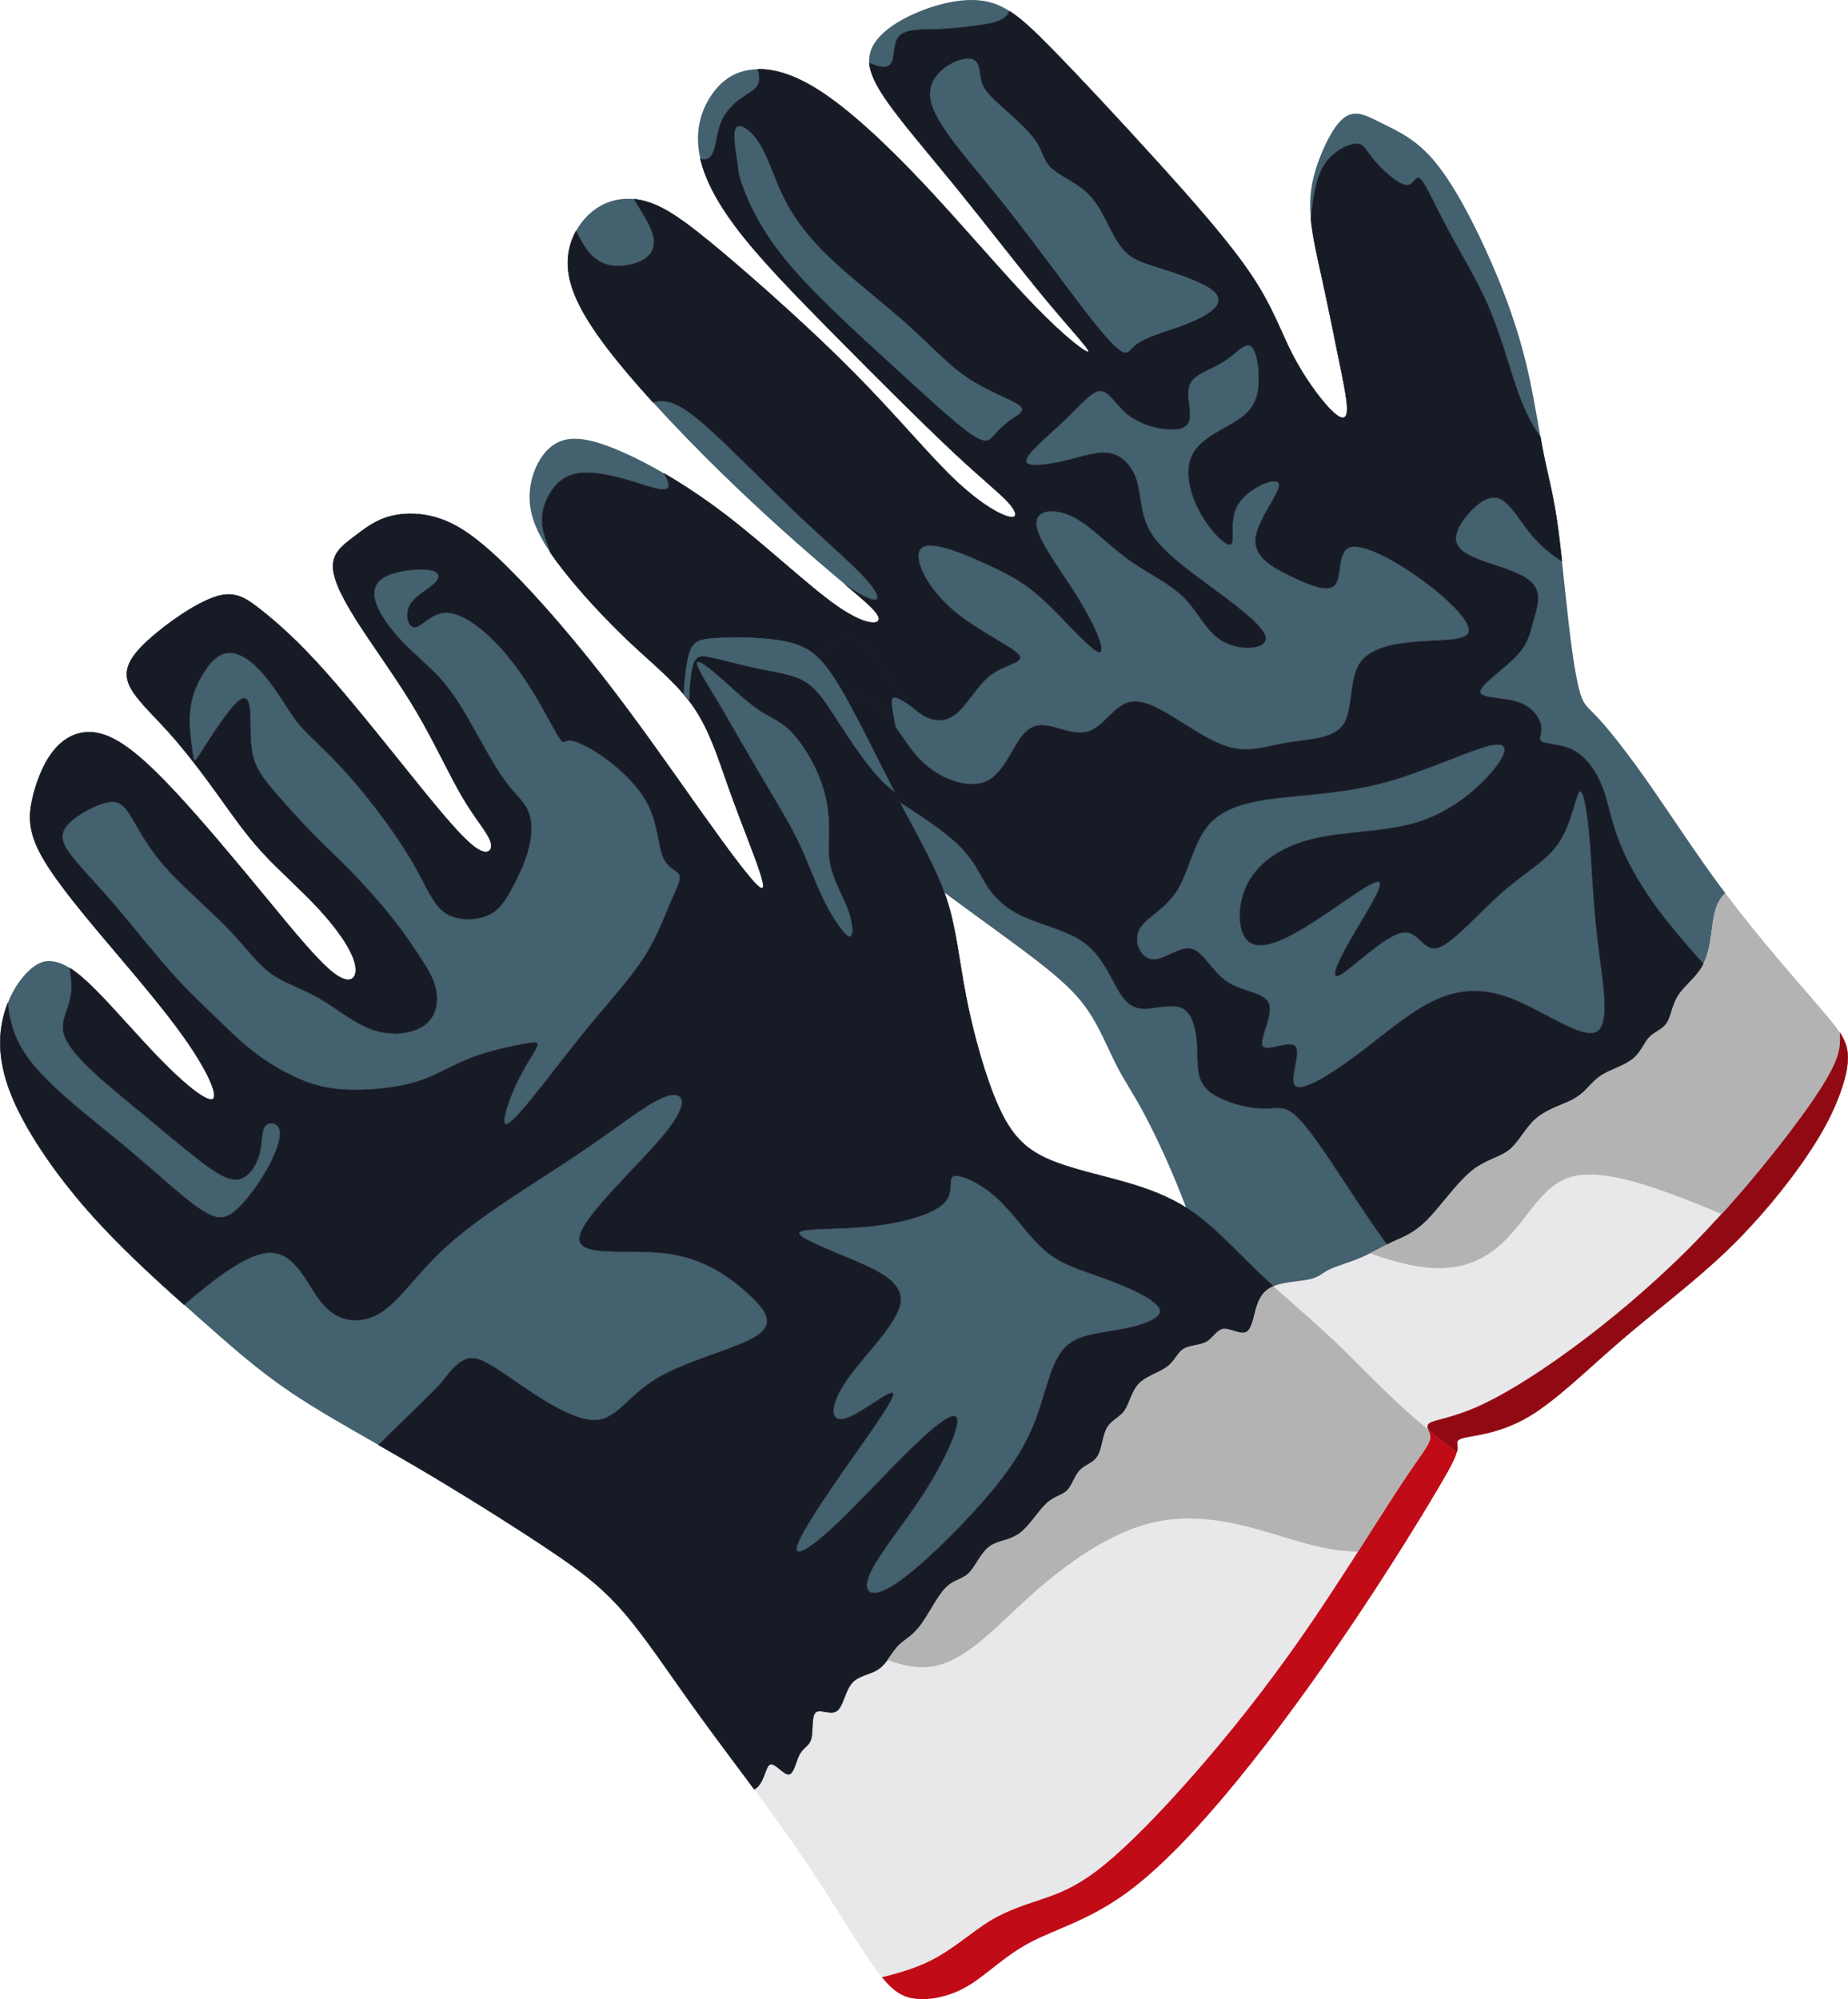
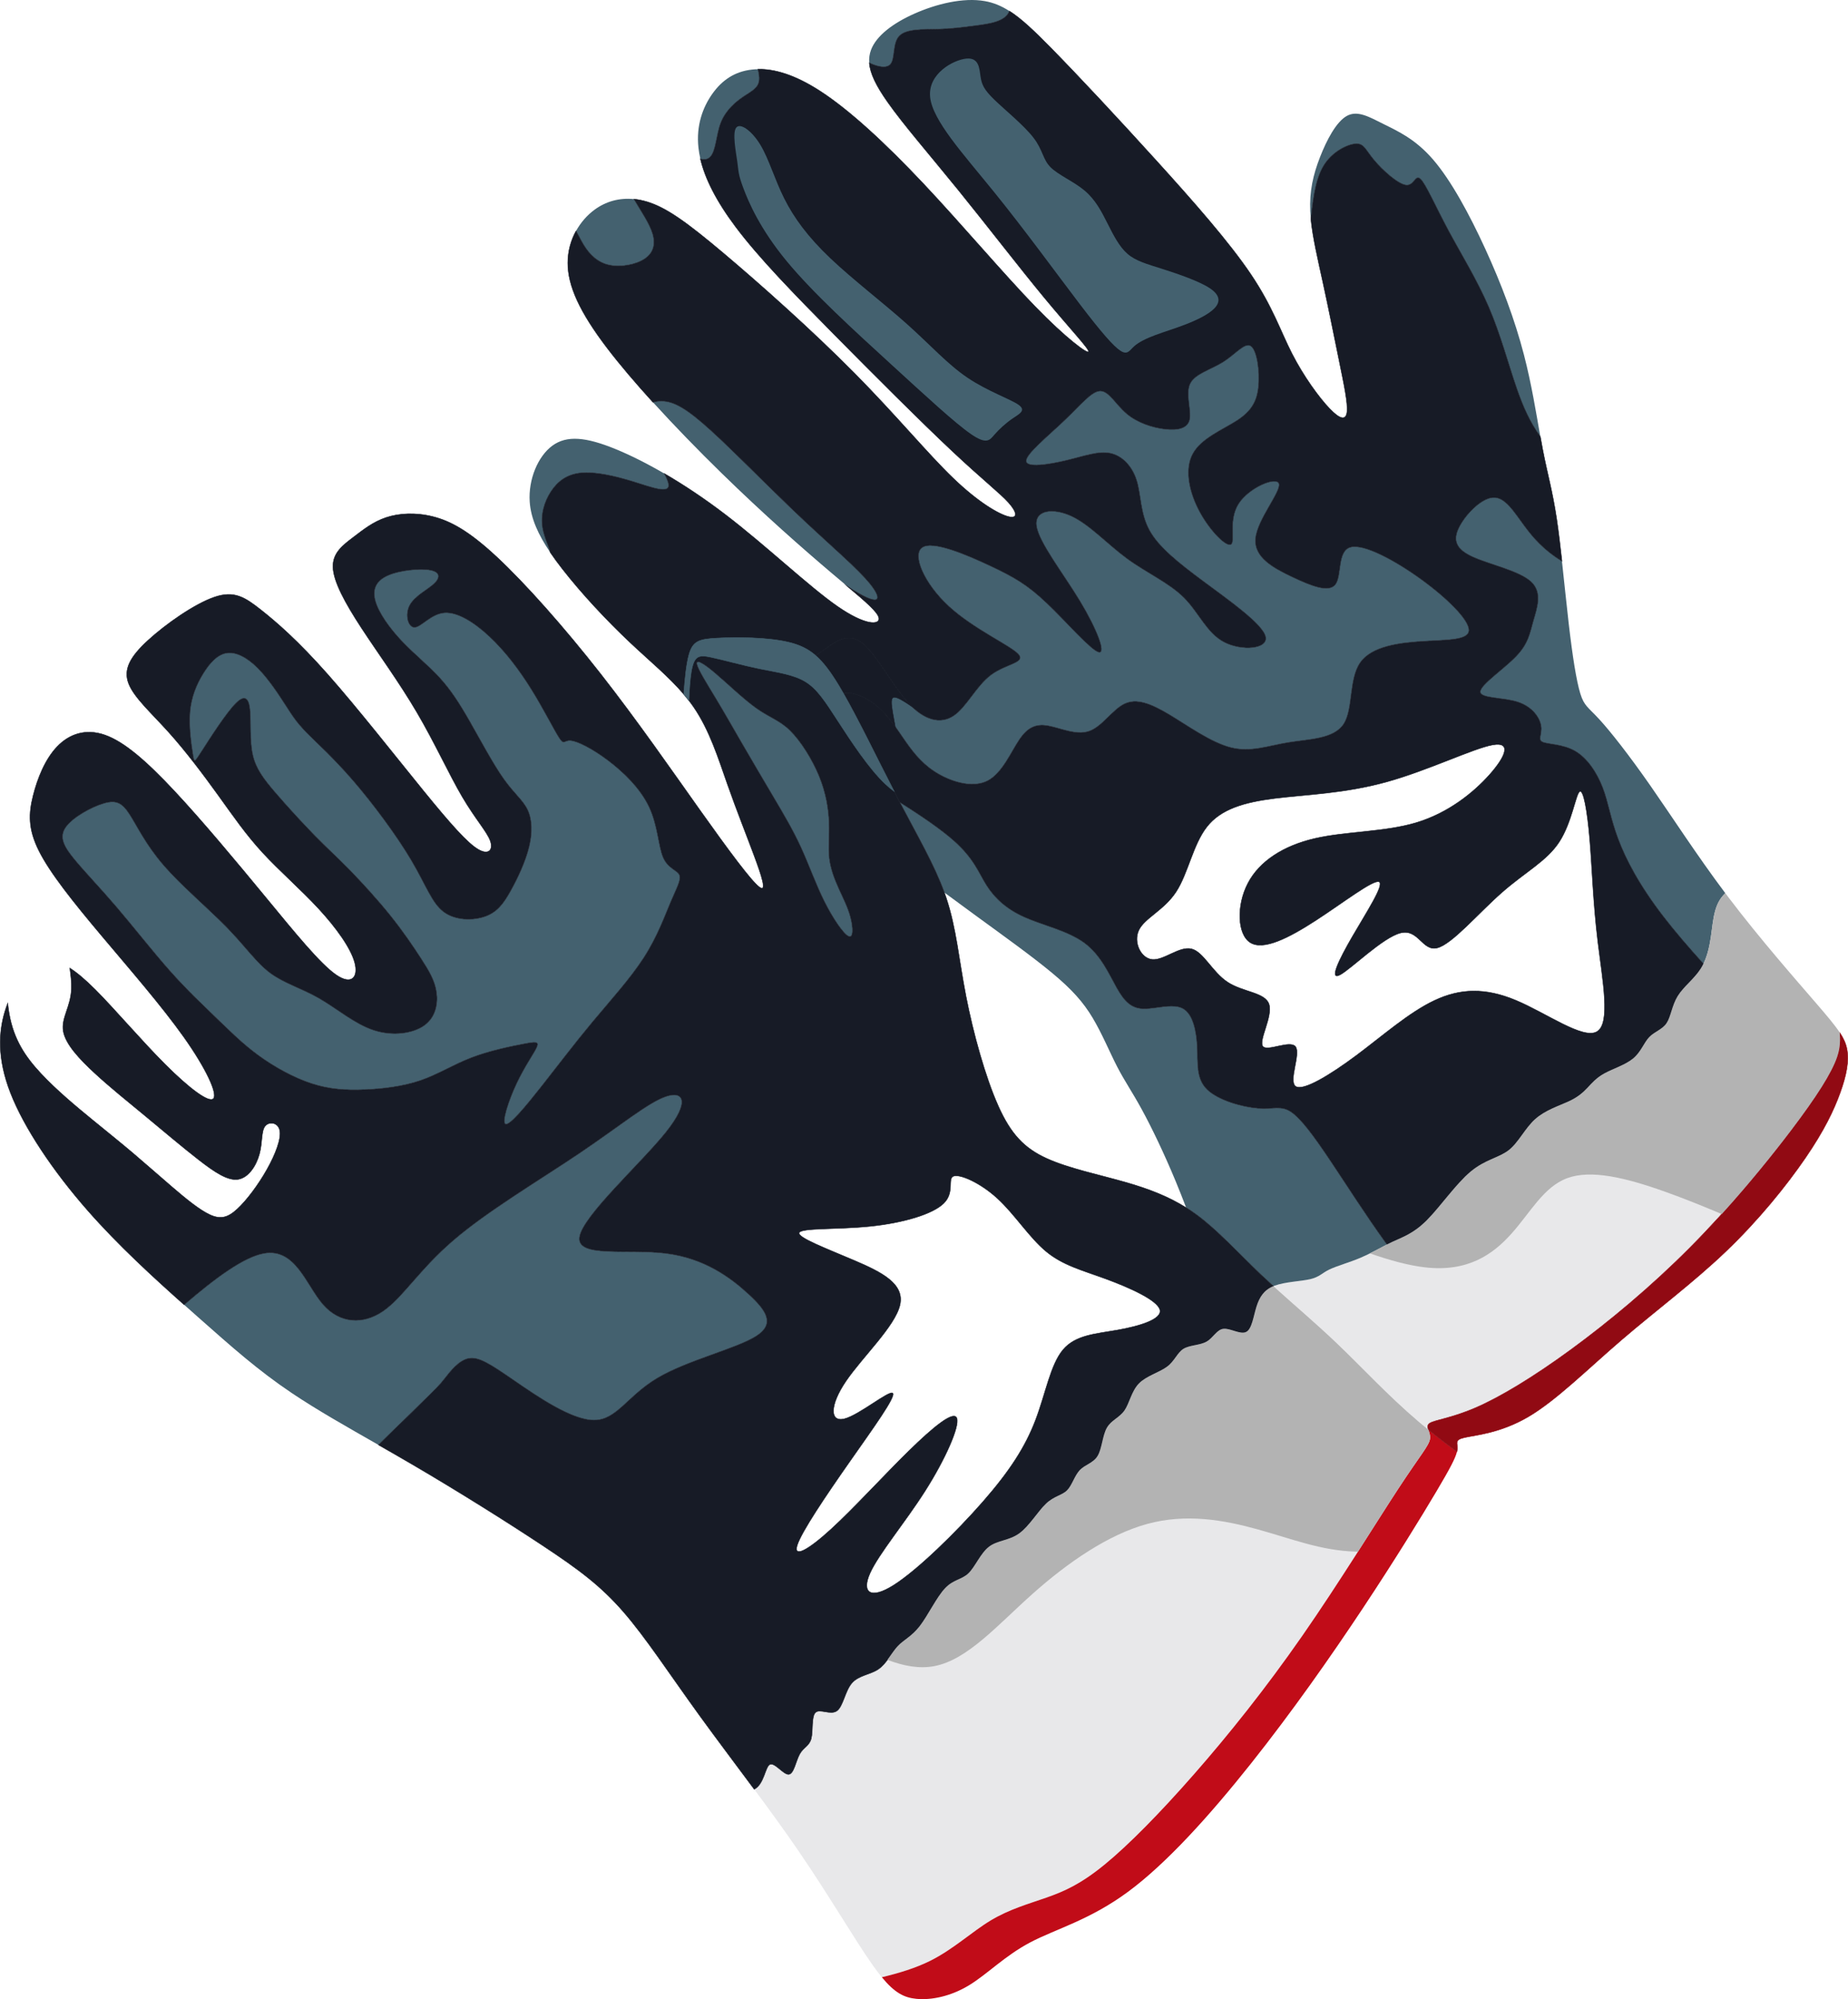
<svg xmlns="http://www.w3.org/2000/svg" xml:space="preserve" width="302.759mm" height="327.485mm" version="1.1" style="shape-rendering:geometricPrecision; text-rendering:geometricPrecision; image-rendering:optimizeQuality; fill-rule:evenodd; clip-rule:evenodd" viewBox="0 0 6457.71 6985.12">
  <defs>
    <style type="text/css">
   
    .str1 {stroke:#171B26;stroke-width:1.63;stroke-miterlimit:22.926}
    .str2 {stroke:#44616F;stroke-width:1.63;stroke-miterlimit:22.926}
    .str0 {stroke:#910A13;stroke-width:1.63;stroke-miterlimit:22.926}
    .fil4 {fill:#171B26}
    .fil0 {fill:#44616F}
    .fil3 {fill:#910A13}
    .fil5 {fill:#B3B3B3}
    .fil2 {fill:#C10C18}
    .fil1 {fill:#E8E8EA}
   
  </style>
  </defs>
  <g id="Слой_x0020_4">
    <g id="_2363856387600">
      <path class="fil0" d="M1437.38 3005.39c-51.39,-86.77 -133.95,-197.97 -203.86,-278.84 -69.92,-80.87 -127.21,-131.42 -162.59,-167.64 -35.38,-36.22 -48.86,-58.13 -73.29,-96.04 -24.43,-37.91 -59.81,-91.82 -96.88,-128.89 -37.07,-37.06 -75.82,-57.28 -108.67,-52.23 -32.85,5.06 -59.81,35.38 -82.56,72.45 -22.75,37.07 -41.28,80.87 -45.72,133.99 -4.44,53.11 5.22,115.54 10.05,146.75 4.83,31.21 4.83,31.21 32.85,-12.64 28.02,-43.85 84.07,-131.54 118,-165.28 33.92,-33.74 45.71,-13.52 49.08,27.76 3.37,41.28 -1.69,103.62 9.27,152.48 10.95,48.86 37.91,84.24 78.35,131.42 40.43,47.18 94.35,106.15 138.16,150.79 43.8,44.65 77.5,74.98 121.31,119.62 43.8,44.65 97.72,103.62 142.37,159.22 44.65,55.6 80.03,107.83 107.83,150.79 27.8,42.96 48.02,76.66 53.91,117.1 5.9,40.44 -2.53,87.61 -42.12,116.25 -39.59,28.64 -110.35,38.75 -176.91,16.85 -66.55,-21.9 -128.89,-75.82 -190.39,-111.2 -61.5,-35.38 -122.15,-52.23 -171.01,-88.45 -48.86,-36.23 -85.93,-91.82 -151.63,-159.22 -65.71,-67.4 -160.06,-146.58 -222.4,-219.03 -62.34,-72.45 -92.66,-138.15 -117.94,-176.91 -25.27,-38.75 -45.49,-50.54 -89.29,-37.91 -43.81,12.64 -111.2,49.7 -134.79,85.08 -23.59,35.38 -3.37,69.08 32.85,112.88 36.22,43.8 88.45,97.72 147.42,166.8 58.97,69.08 124.68,153.32 184.49,220.71 59.81,67.39 113.73,117.94 162.59,165.11 48.86,47.17 92.66,90.98 148.26,131.41 55.6,40.44 122.99,77.5 185.33,97.72 62.34,20.22 119.62,23.59 183.65,21.06 64.02,-2.53 134.78,-10.95 196.28,-32.01 61.5,-21.06 113.73,-54.76 176.91,-79.19 63.18,-24.43 137.31,-39.59 181.12,-48.02 43.81,-8.42 57.28,-10.11 48.02,10.95 -9.27,21.06 -41.28,64.87 -69.92,125.52 -28.64,60.65 -53.91,138.16 -38.75,143.21 15.16,5.06 70.76,-62.34 127.21,-133.94 56.44,-71.61 113.72,-147.42 176.91,-223.24 63.18,-75.82 132.26,-151.63 179.43,-224.92 47.17,-73.29 72.45,-144.05 93.51,-193.76 21.06,-49.7 37.91,-78.34 30.33,-95.19 -7.58,-16.85 -39.59,-21.9 -56.44,-60.65 -16.85,-38.75 -18.53,-111.2 -48.86,-176.06 -30.33,-64.87 -89.3,-122.15 -144.06,-163.43 -54.76,-41.28 -105.3,-66.55 -129.73,-69.08 -24.43,-2.53 -22.75,17.69 -40.43,-9.27 -17.69,-26.96 -54.76,-101.09 -97.72,-170.17 -42.96,-69.08 -91.83,-133.1 -145.74,-183.65 -53.91,-50.54 -112.88,-87.61 -159.22,-83.4 -46.33,4.21 -80.03,49.7 -102.77,50.55 -22.75,0.84 -34.54,-42.96 -17.69,-75.82 16.85,-32.85 62.34,-54.76 85.08,-75.82 22.74,-21.06 22.74,-41.28 -12.64,-48.02 -35.38,-6.74 -106.14,0 -148.26,18.53 -42.12,18.53 -55.6,48.86 -43.81,90.14 11.79,41.28 48.86,93.51 91.82,139 42.96,45.49 91.82,84.24 131.42,127.21 39.59,42.96 69.92,90.14 106.98,155 37.07,64.87 80.87,147.42 117.94,199.65 37.07,52.23 67.4,74.13 83.4,107.83 16.01,33.7 17.69,79.19 5.06,130.58 -12.64,51.39 -39.59,108.67 -64.02,152.48 -24.43,43.81 -46.33,74.13 -88.45,89.3 -42.12,15.16 -104.46,15.16 -145.74,-16.01 -41.28,-31.17 -61.5,-93.51 -112.88,-180.28z" />
-       <path class="fil0" d="M694.37 4052.5c-56.44,-43.8 -123.84,-101.09 -187.02,-153.32 -63.18,-52.23 -122.15,-99.4 -176.06,-149.11 -53.91,-49.7 -102.77,-101.93 -110.35,-147.42 -7.58,-45.49 26.11,-84.24 28.64,-147.42 0.9,-22.39 -2.12,-47.86 -5.69,-72.77 -20.18,-12.73 -37.02,-19.34 -52.44,-22.43 -33.7,-6.74 -60.65,3.37 -90.98,32.01 -25.41,24 -53.19,61.02 -73.42,113.03 1.3,12.68 2.96,24.92 5.02,36.64 16.01,90.98 56.53,150.94 111.33,209.56 54.8,58.62 123.88,115.91 179.48,161.4 55.6,45.49 97.72,79.19 141.53,116.25 43.8,37.07 89.3,77.5 136.47,117.94 47.17,40.44 96.03,80.87 133.1,97.72 37.06,16.85 62.34,10.11 95.19,-20.22 32.85,-30.33 73.29,-84.24 103.61,-138.16 30.33,-53.91 50.55,-107.83 44.65,-136.47 -5.9,-28.64 -37.91,-32.01 -51.39,-14.32 -13.48,17.69 -8.42,56.44 -19.37,96.88 -10.95,40.44 -37.91,82.56 -74.13,88.45 -36.22,5.9 -81.72,-24.43 -138.16,-68.24z" />
      <path class="fil0" d="M3562.79 2583.33c29.48,-42.96 58.13,-54.76 100.25,-47.17 42.12,7.58 97.72,34.54 143.21,18.53 45.49,-16.01 80.87,-74.97 122.99,-95.19 42.12,-20.22 90.98,-1.68 155.85,37.07 64.86,38.75 145.74,97.72 215.66,115.41 69.92,17.69 128.89,-5.9 201.34,-17.69 72.45,-11.79 158.37,-11.79 192.91,-64.02 34.54,-52.23 17.69,-156.69 58.13,-214.81 40.44,-58.13 138.16,-69.92 223.24,-74.97 85.08,-5.06 157.53,-3.37 156.69,-39.59 -0.84,-36.22 -74.98,-110.36 -166.8,-176.91 -91.82,-66.55 -201.34,-125.52 -247.67,-112.04 -46.33,13.48 -29.48,99.41 -52.23,129.73 -22.75,30.33 -85.08,5.06 -150.79,-26.12 -65.71,-31.17 -134.78,-68.24 -128.05,-134.79 6.74,-66.55 89.3,-162.59 81.71,-190.39 -7.58,-27.8 -105.3,12.63 -141.52,69.92 -36.22,57.28 -10.95,131.42 -26.12,141.53 -15.16,10.11 -70.76,-43.8 -107.83,-111.2 -37.07,-67.39 -55.6,-148.26 -26.11,-203.87 29.48,-55.6 106.98,-85.93 155.85,-117.94 48.86,-32.01 69.08,-65.71 74.13,-118.78 5.05,-53.07 -5.06,-125.52 -26.11,-140.68 -21.06,-15.17 -53.07,26.96 -96.88,54.76 -43.81,27.8 -99.41,41.28 -116.25,76.66 -16.85,35.38 5.06,92.67 -1.69,124.68 -6.74,32.01 -42.12,38.75 -85.92,33.69 -43.81,-5.05 -96.04,-21.9 -133.94,-53.91 -37.91,-32.01 -61.5,-79.19 -91.83,-79.19 -30.33,0 -67.39,47.17 -124.68,101.93 -57.28,54.76 -134.79,117.1 -134.79,142.37 0,25.27 77.5,13.48 140.68,-1.69 63.18,-15.16 112.04,-33.7 153.74,-24.85 41.7,8.85 76.24,45.07 91.82,95.19 15.58,50.12 12.22,114.15 44.23,173.12 32.01,58.97 99.4,112.88 190.39,180.28 90.98,67.39 205.55,148.27 215.66,192.07 10.11,43.81 -84.24,50.54 -144.9,18.53 -60.65,-32.01 -87.61,-102.77 -139.84,-155 -52.23,-52.23 -129.73,-85.92 -198.81,-136.47 -69.08,-50.54 -129.73,-117.94 -193.74,-148 -64.01,-30.06 -131.37,-22.78 -122.94,34.51 8.43,57.28 92.63,164.57 151.58,262.02 58.95,97.45 92.65,185.06 65.69,178.32 -26.96,-6.74 -114.57,-107.83 -181.96,-171.85 -67.4,-64.02 -114.57,-90.98 -197.12,-129.73 -82.56,-38.75 -200.5,-89.29 -237.56,-64.02 -37.07,25.27 6.74,126.36 92.66,205.55 85.93,79.19 213.97,136.47 242.61,166.8 28.64,30.33 -42.12,33.7 -94.35,72.45 -52.23,38.75 -85.93,112.88 -131.42,143.21 -45.49,30.33 -102.78,16.85 -160.23,-47.09 -57.45,-63.94 -115.08,-178.32 -167.04,-212.42 -51.97,-34.09 -98.28,12.11 -138.12,38.55 -5.73,3.8 -11.32,7.19 -16.8,10.24 27.1,23.45 52.4,56.99 82.04,106.25 4.81,8 9.74,16.42 14.77,25.2 0.41,-0.07 0.82,-0.14 1.23,-0.2 32.85,-5.06 81.72,14.89 120.47,48.44 38.75,33.56 67.39,80.73 97.72,123.7 30.33,42.96 62.34,81.71 113.73,111.2 51.39,29.48 122.15,49.7 172.69,22.75 50.54,-26.96 80.87,-101.09 110.35,-144.05z" />
      <path class="fil0" d="M2252.83 904.4c30.33,-20.22 38.75,-50.54 28.02,-87.09 -10.68,-36.37 -40.31,-78.89 -65.51,-121.64 -50.66,-5.11 -98.15,7.72 -138.58,37.72 -25.07,18.6 -47.43,43.8 -63.89,73.74 8.22,14.33 16.46,31.83 25.98,47.57 21.9,36.22 50.54,63.18 90.98,71.6 40.43,8.43 92.67,-1.68 122.99,-21.9z" />
      <path class="fil0" d="M2440.69 516.05c1.37,12.6 3.59,25.56 6.68,38.89 12.9,4.32 25.1,2.27 33.75,-6.04 21.06,-20.22 21.06,-77.5 37.91,-120.47 16.85,-42.96 50.54,-71.6 79.19,-90.98 28.64,-19.37 52.23,-29.48 54.76,-58.13 0.92,-10.38 -0.93,-23.19 -4.55,-37.56 -7.12,0.13 -14.03,0.59 -20.73,1.34 -60.65,6.74 -104.46,37.07 -138.16,84.24 -33.7,47.18 -57.28,111.2 -48.86,188.7z" />
      <path class="fil0" d="M3142.71 125.59c24.43,-25.27 83.67,-22.54 132.67,-23.7 49,-1.16 87.75,-6.21 134.81,-12.43 47.06,-6.22 102.42,-13.6 116.74,-49.83 0.14,-0.35 0.27,-0.7 0.4,-1.06 -28.17,-18.01 -55.53,-29.33 -85.86,-34.72 -75.82,-13.48 -170.17,10.11 -245.99,43.81 -75.82,33.7 -133.1,77.5 -151.63,126.36 -5.52,14.56 -7.6,29.56 -6.33,45.55 31.42,15.12 61.29,20.11 74.43,4.47 16.71,-19.9 6.33,-73.18 30.76,-98.45z" />
      <path class="fil0" d="M4739.22 502.43c27.38,-0.7 32.43,21.2 61.91,56.58 29.48,35.38 83.4,84.24 112.04,87.61 28.64,3.37 32.01,-38.75 50.54,-21.06 18.53,17.69 52.23,95.19 96.88,178.59 44.65,83.4 100.25,172.7 141.53,268.73 41.28,96.03 68.23,198.81 97.3,282.91 22.5,65.1 46.26,119.02 83.2,170.14 -14.46,-81.91 -30.65,-183.91 -57.5,-287.1 -32.01,-122.99 -79.19,-247.67 -134.79,-368.98 -55.6,-121.31 -119.62,-239.25 -181.96,-311.7 -62.34,-72.45 -122.99,-99.4 -173.54,-124.68 -50.54,-25.27 -90.98,-48.86 -128.05,-28.64 -37.07,20.22 -70.76,84.24 -94.35,144.9 -23.59,60.65 -37.07,117.94 -33.7,188.7 0.43,9.06 1.14,18.35 2.09,27.84 0.1,-1 0.2,-2 0.3,-2.99 8.85,-87.75 20.08,-150.65 50.54,-193.75 30.47,-43.1 80.17,-66.41 107.55,-67.11z" />
      <path class="fil0" d="M2321.45 1654.65c-62.84,-36.55 -120.83,-65.21 -170.55,-85.58 -102.78,-42.12 -170.17,-48.86 -220.71,-11.8 -50.54,37.07 -84.24,117.94 -79.19,195.44 3.85,59.03 30.17,116.1 71.54,177.17 -1.12,-13.16 -19.86,-49.07 -26.09,-84.22 -8.29,-46.75 5.56,-92.17 28.5,-127.52 22.93,-35.35 54.94,-60.62 104.64,-65.67 49.7,-5.05 117.1,10.11 182.8,30.33 65.71,20.22 129.73,45.49 123.84,8.43 -1.43,-8.99 -6.97,-21.65 -14.78,-36.57z" />
      <path class="fil0" d="M2281.75 1405.58c75.1,82.62 158.74,168.52 239.81,247.72 146.58,143.21 284.73,264.52 384.14,348.76 19.73,16.72 37.94,31.99 54.49,45.91 118.57,78.55 124.65,48.12 82.4,-5.33 -43.38,-54.9 -137.74,-134.08 -245.56,-236.02 -107.83,-101.93 -229.14,-226.61 -312.54,-302.43 -83.4,-75.82 -128.89,-102.78 -173.54,-102.78 -10,0 -19.95,1.35 -29.2,4.16z" />
-       <path class="fil0" d="M4598.12 3215.98c-96.04,62.34 -183.65,106.14 -229.14,77.5 -45.49,-28.64 -48.86,-129.73 -8.43,-207.24 40.43,-77.5 124.68,-131.42 234.19,-156.69 109.51,-25.27 244.3,-21.9 355.5,-55.6 111.2,-33.7 198.81,-104.46 254.41,-166.8 55.6,-62.34 79.19,-116.25 11.79,-104.46 -67.39,11.8 -225.76,89.3 -372.34,129.73 -146.58,40.44 -281.37,43.81 -389.2,57.28 -107.83,13.48 -188.7,37.07 -237.56,99.4 -48.86,62.34 -65.71,163.43 -107.83,227.45 -42.12,64.02 -109.51,90.98 -129.73,133.1 -20.22,42.12 6.74,99.4 47.17,102.77 40.43,3.37 94.35,-47.17 136.47,-37.07 42.12,10.11 72.45,80.87 126.36,116.25 53.91,35.38 131.41,35.38 144.89,77.5 13.48,42.12 -37.07,126.36 -21.9,146.58 15.16,20.22 96.03,-23.59 114.57,1.69 18.53,25.27 -25.27,119.62 0,138.15 25.27,18.54 119.62,-38.75 212.29,-107.83 92.67,-69.08 183.65,-149.95 272.94,-192.07 89.3,-42.12 176.91,-45.49 284.32,-0.59 107.41,44.9 234.63,138.07 283.5,109.43 48.86,-28.64 19.36,-179.1 2.93,-314.98 -16.43,-135.88 -19.8,-257.19 -28.23,-356.6 -8.43,-99.4 -21.9,-176.91 -35.38,-166.8 -13.48,10.11 -26.96,107.83 -70.77,175.22 -43.8,67.39 -117.94,104.46 -200.49,176.91 -82.56,72.45 -173.54,180.28 -225.77,193.76 -52.23,13.48 -65.71,-67.39 -128.05,-52.23 -62.34,15.16 -173.54,126.36 -212.29,146.58 -38.75,20.22 -5.06,-50.54 43.81,-134.79 48.86,-84.24 112.88,-181.96 92.66,-190.38 -20.22,-8.43 -124.68,72.45 -220.71,134.79z" />
-       <path class="fil0" d="M3655.45 4372.62c-58.97,-48.86 -109.51,-129.73 -170.17,-185.33 -60.65,-55.6 -131.42,-85.93 -153.32,-77.5 -21.91,8.43 5.06,55.6 -33.7,94.35 -38.75,38.75 -143.21,69.08 -257.78,80.87 -114.57,11.8 -239.25,5.06 -247.67,21.91 -8.42,16.85 99.41,57.28 193.76,97.72 94.35,40.44 175.22,80.87 158.37,155 -16.85,74.13 -131.42,181.96 -188.7,266.2 -57.28,84.24 -57.28,144.9 -5.05,131.42 52.23,-13.48 156.69,-101.09 168.48,-89.3 11.79,11.79 -69.08,122.99 -151.63,240.93 -82.56,117.94 -166.8,242.61 -181.96,289.79 -15.17,47.18 38.75,16.85 117.94,-55.6 79.19,-72.45 183.64,-187.02 271.26,-272.94 87.61,-85.93 158.37,-143.21 168.48,-114.57 10.11,28.64 -40.44,143.21 -111.2,254.41 -70.76,111.2 -161.74,219.03 -192.07,286.42 -30.33,67.39 0,94.35 82.56,42.12 82.56,-52.23 217.34,-183.65 311.69,-291.47 94.35,-107.83 148.27,-192.07 183.65,-284.73 35.38,-92.66 52.23,-193.75 96.03,-245.99 43.8,-52.23 114.57,-55.6 190.38,-69.08 75.82,-13.48 156.69,-37.07 148.27,-70.76 -8.43,-33.7 -106.14,-77.5 -188.7,-107.83 -82.56,-30.33 -149.95,-47.18 -208.92,-96.04z" />
+       <path class="fil0" d="M3655.45 4372.62z" />
      <path class="fil0" d="M2930.98 3103.95c-15.17,-33.7 -28.64,-69.08 -32.85,-106.14 -4.21,-37.07 0.84,-75.82 -0.84,-122.99 -1.69,-47.17 -10.11,-102.77 -34.54,-162.58 -24.43,-59.81 -64.87,-123.84 -101.93,-160.06 -37.07,-36.22 -70.76,-44.65 -117.1,-77.5 -46.33,-32.85 -105.3,-90.14 -146.86,-125.1 -41.56,-34.96 -65.72,-47.6 -61.5,-28.22 4.21,19.38 36.79,70.77 67.4,121.73 30.61,50.96 59.25,101.51 92.95,159.64 33.7,58.13 72.45,123.83 107.83,183.64 35.38,59.81 67.39,113.73 95.19,174.38 27.8,60.65 51.39,128.05 81.72,188.7 30.33,60.65 67.39,114.57 85.08,122.15 17.69,7.58 16.01,-31.17 6.74,-66.55 -9.27,-35.38 -26.12,-67.39 -41.28,-101.09z" />
      <path class="fil0" d="M1337.98 4581.5c-69.08,47.18 -149.95,43.81 -208.92,-23.59 -58.97,-67.4 -96.03,-198.81 -207.23,-178.59 -69.75,12.68 -168.68,85.03 -278.47,179.62 17.15,15.26 33.91,30.1 50.17,44.5 117.94,104.46 208.92,185.33 326.86,264.52 87.67,58.86 190.23,116.79 302.15,180.71 53.93,-52.62 100.45,-98.03 133.39,-130.2 72.45,-70.76 79.19,-77.5 97.72,-101.09 18.53,-23.59 48.86,-64.02 84.24,-70.76 35.38,-6.74 75.82,20.22 156.69,75.82 80.87,55.6 202.18,139.84 281.37,139.84 79.19,0 116.25,-84.24 220.71,-146.58 104.46,-62.34 276.31,-102.77 345.39,-146.58 69.08,-43.81 35.38,-90.98 -26.96,-148.27 -62.34,-57.28 -153.32,-124.68 -288.1,-141.53 -134.79,-16.85 -313.38,16.85 -301.59,-57.28 11.79,-74.13 213.97,-256.1 301.59,-365.61 87.61,-109.51 60.65,-146.58 -1.69,-124.68 -62.34,21.9 -160.06,102.77 -299.9,197.13 -139.84,94.35 -321.8,202.18 -441.42,304.95 -119.62,102.78 -176.91,200.49 -245.99,247.67z" />
      <path class="fil1" d="M3655.44 5253.78c-28.64,26.96 -58.97,79.19 -94.35,104.46 -35.38,25.27 -75.82,23.59 -105.3,46.33 -29.49,22.75 -48.02,69.92 -71.61,92.67 -23.59,22.74 -52.23,21.06 -81.72,52.23 -29.48,31.17 -59.81,95.19 -88.45,132.26 -28.64,37.07 -55.6,47.17 -77.5,70.76 -21.9,23.59 -38.75,60.65 -67.39,80.03 -28.64,19.38 -69.08,21.06 -92.67,48.86 -23.59,27.8 -30.33,81.72 -52.23,96.88 -21.91,15.16 -58.97,-8.43 -74.13,5.05 -15.17,13.48 -8.43,64.02 -15.16,90.98 -6.74,26.96 -26.96,30.33 -40.44,54.76 -13.48,24.43 -20.22,69.92 -38.75,70.76 -18.53,0.84 -48.86,-42.96 -65.52,-34.5 -16.59,8.42 -19.63,68.65 -54.58,86.63 53.4,72.08 106.62,145.18 155.49,216.6 109.51,160.06 197.12,311.7 259.46,399.31 11.04,15.51 21.28,29.01 30.96,40.76 60.41,-14.52 118.34,-32.02 169.53,-57.61 80.87,-40.43 144.89,-101.09 210.6,-140.68 65.71,-39.59 133.1,-58.13 195.44,-80.03 62.34,-21.9 119.62,-47.17 203.02,-115.41 83.4,-68.24 192.91,-179.43 312.54,-315.91 119.62,-136.47 249.36,-298.21 378.25,-483.55 128.89,-185.33 256.94,-394.25 335.42,-513.95 78.49,-119.7 107.42,-150.17 110.79,-174.46 1.65,-11.88 -2.82,-22.29 -5.76,-31.19 -11.96,-9.72 -23.72,-19.49 -35.25,-29.31 -107.83,-91.82 -195.44,-187.86 -285.58,-273.78 -74.57,-71.09 -150.88,-135.26 -220.81,-198.71 -33.01,13.87 -48.65,38.46 -59,71.49 -10.83,34.56 -15.88,78.36 -36.1,88.47 -20.22,10.11 -55.6,-13.48 -79.19,-10.95 -23.59,2.53 -35.38,31.17 -58.97,44.64 -23.59,13.48 -58.97,11.8 -80.87,25.28 -21.9,13.48 -30.33,42.12 -57.28,62.34 -26.96,20.22 -72.45,32.01 -98.56,58.97 -26.12,26.96 -32.85,69.08 -50.54,94.35 -17.69,25.28 -46.33,33.7 -61.5,60.65 -15.17,26.96 -16.85,72.45 -32.01,97.72 -15.17,25.27 -43.81,30.33 -62.34,49.7 -18.53,19.38 -26.96,53.07 -44.64,70.76 -17.69,17.69 -44.65,19.38 -73.29,46.33z" />
      <path class="fil1" d="M4449.75 4494.02c69.92,63.45 146.23,127.62 220.81,198.71 90.14,85.93 177.75,181.96 285.58,273.78 11.53,9.82 23.28,19.58 35.25,29.31 -3.07,-9.29 -4.47,-16.94 4.49,-22.92 17.55,-11.72 74.83,-17.06 160.76,-54.26 85.92,-37.21 200.5,-106.28 331.91,-202.32 131.42,-96.04 279.68,-219.03 417,-357.18 137.31,-138.16 263.67,-291.47 353.25,-409.7 89.58,-118.22 142.37,-201.34 161.07,-257.24 12.14,-36.3 9.91,-61.12 9.08,-84.14 -16.99,-25.82 -43.55,-57.34 -84.5,-104.82 -74.13,-85.93 -195.44,-224.08 -301.58,-363.92 -4.68,-6.16 -9.33,-12.33 -13.95,-18.5 -21.21,20.37 -30.12,42.46 -35.76,63.15 -7.58,27.8 -9.27,53.07 -14.32,87.61 -5.06,34.54 -13.48,78.34 -36.22,113.72 -22.75,35.38 -59.81,62.34 -80.03,95.19 -20.22,32.85 -23.59,71.6 -38.75,94.35 -15.17,22.75 -42.12,29.49 -60.66,48.86 -18.53,19.38 -28.64,51.39 -55.6,74.13 -26.96,22.75 -70.77,36.22 -100.25,52.23 -29.48,16.01 -44.65,34.54 -60.65,51.39 -16.01,16.85 -32.85,32.01 -65.71,47.17 -32.85,15.16 -81.71,30.33 -117.1,62.34 -35.38,32.01 -57.28,80.87 -91.82,107.83 -34.54,26.96 -81.72,32.01 -133.1,74.97 -51.39,42.96 -106.99,123.84 -153.32,170.17 -46.33,46.33 -83.4,58.13 -119.62,74.97 -36.22,16.85 -71.61,38.75 -111.2,55.6 -39.59,16.85 -83.4,28.64 -109.51,41.28 -26.12,12.64 -34.54,26.11 -66.67,33.68 -32.14,7.57 -87.98,9.22 -124.2,22.7 -1.59,0.59 -3.14,1.21 -4.66,1.84z" />
      <path class="fil2" d="M4886.35 5201.48c-78.49,119.7 -206.53,328.62 -335.42,513.95 -128.89,185.33 -258.62,347.07 -378.25,483.55 -119.62,136.47 -229.14,247.67 -312.54,315.91 -83.4,68.24 -140.68,93.51 -203.02,115.41 -62.34,21.9 -129.73,40.44 -195.44,80.03 -65.71,39.59 -129.73,100.25 -210.6,140.68 -51.19,25.59 -109.12,43.09 -169.53,57.61 44.98,54.62 77.7,71.33 120.68,75.49 52.23,5.06 119.62,-8.43 183.65,-47.18 64.02,-38.75 124.68,-102.77 213.97,-149.95 89.3,-47.17 207.24,-77.5 342.02,-176.91 134.78,-99.4 286.42,-267.89 429.63,-448.17 143.21,-180.28 277.99,-372.34 390.88,-542.51 112.88,-170.17 203.86,-318.43 257.78,-409.41 46.75,-78.9 65.63,-114.72 70.92,-137.13 -34.39,-25.43 -67.79,-51.07 -99.71,-77.02 2.94,8.9 7.41,19.31 5.76,31.19 -3.37,24.29 -32.3,54.77 -110.79,174.46z" />
      <path class="fil3 str0" d="M5092.61 5063.4c1.68,-21.9 -11.8,-32.01 25.27,-40.43 37.06,-8.43 124.68,-15.16 222.4,-72.45 97.72,-57.28 205.55,-165.11 325.17,-267.89 119.62,-102.78 251.04,-200.49 365.61,-310.01 114.57,-109.51 212.29,-230.82 278,-326.85 65.71,-96.04 99.41,-166.8 121.31,-227.45 21.9,-60.65 32.01,-111.2 23.59,-153.32 -3.77,-18.85 -11.25,-36.01 -25.01,-56.92 0.83,23.02 3.06,47.84 -9.08,84.14 -18.7,55.9 -71.49,139.02 -161.07,257.24 -89.58,118.22 -215.94,271.54 -353.25,409.7 -137.32,138.16 -285.58,261.15 -417,357.18 -131.42,96.03 -245.99,165.11 -331.91,202.32 -85.93,37.21 -143.21,42.54 -160.76,54.26 -8.96,5.99 -7.56,13.63 -4.49,22.92 31.92,25.95 65.32,51.59 99.71,77.02 0.81,-3.43 1.3,-6.55 1.53,-9.46z" />
      <path class="fil0" d="M3818.03 3556.32c32.85,54.76 59.81,120.47 85.93,171.01 26.11,50.54 51.39,85.93 85.93,149.11 34.54,63.18 78.35,154.16 118.78,251.88 12.36,29.87 24.41,60.36 36.23,91.3 12.81,8.01 25.43,16.58 37.9,25.8 74.13,54.76 143.21,132.26 224.08,208.92 13.96,13.24 28.28,26.45 42.87,39.69 1.52,-0.64 3.07,-1.25 4.66,-1.84 36.22,-13.48 92.07,-15.14 124.2,-22.7 32.13,-7.57 40.56,-21.05 66.67,-33.68 26.12,-12.64 69.92,-24.43 109.51,-41.28 32.62,-13.88 62.38,-31.19 92.11,-46.29 -2.02,-2.77 -4.04,-5.56 -6.06,-8.35 -68.24,-94.35 -135.67,-200.57 -192.13,-284.85 -56.46,-84.28 -101.95,-146.62 -137.33,-170.21 -35.38,-23.59 -60.66,-8.42 -115.41,-12.64 -54.76,-4.21 -139,-27.8 -177.75,-65.71 -38.75,-37.91 -32.01,-90.14 -34.54,-146.58 -2.53,-56.44 -14.32,-117.1 -50.54,-136.47 -36.22,-19.38 -96.88,2.53 -139,0.84 -42.12,-1.69 -65.71,-26.96 -91.83,-73.29 -26.11,-46.33 -54.76,-113.72 -112.88,-156.69 -58.13,-42.96 -145.74,-61.5 -209.76,-90.14 -64.02,-28.64 -104.46,-67.39 -132.26,-111.2 -27.8,-43.8 -42.96,-92.66 -115.41,-156.69 -45.05,-39.81 -112.25,-85.48 -187.82,-133.38 63.69,121.38 120.62,218.66 155.91,315.79 36.89,27.28 74.99,55.3 115.28,84.67 90.14,65.71 191.23,138.15 261.15,196.28 69.92,58.13 108.67,101.93 141.53,156.69z" />
      <path class="fil0" d="M5502.9 2623.73c42.96,24.43 76.66,74.98 96.88,127.21 20.22,52.23 26.96,106.14 53.91,178.59 26.96,72.45 74.13,163.43 160.06,274.63 39.36,50.93 86.84,106.1 138.73,163.57 15.48,-31.6 22.11,-67.14 26.35,-96.15 5.06,-34.54 6.74,-59.81 14.32,-87.61 5.64,-20.69 14.55,-42.78 35.76,-63.15 -100.19,-133.76 -186.6,-267.77 -260.68,-374.07 -77.5,-111.2 -141.53,-192.07 -180.28,-234.19 -38.75,-42.12 -52.23,-45.49 -65.71,-89.29 -13.48,-43.8 -26.96,-128.05 -40.44,-244.3 -7.78,-67.12 -15.56,-144.92 -23.67,-218.14 -63.34,-39.39 -99.07,-80.39 -129.56,-121.41 -38.81,-52.21 -69.14,-104.44 -112.1,-101.07 -42.96,3.37 -98.56,62.34 -119.62,106.99 -21.06,44.65 -7.58,74.98 50.55,101.09 58.13,26.12 160.9,48.02 202.18,85.93 41.28,37.91 21.06,91.83 8.42,136.47 -12.64,44.65 -17.69,80.03 -60.65,124.68 -42.96,44.65 -123.84,98.56 -124.68,122.99 -0.84,24.43 78.35,19.38 130.58,36.22 52.23,16.85 77.5,55.6 81.72,84.24 4.21,28.64 -12.64,47.18 5.05,55.6 17.69,8.43 69.92,6.74 112.88,31.17z" />
      <path class="fil4 str1" d="M3487.8 3862.96c-44.65,-100.25 -86.77,-251.88 -112.04,-381.61 -25.27,-129.73 -33.7,-237.56 -69.08,-343.71 -2.11,-6.32 -4.31,-12.64 -6.61,-18.96 -35.29,-97.13 -92.22,-194.41 -155.91,-315.79 -1.7,-3.25 -3.41,-6.51 -5.13,-9.8 -64.29,-123.17 -135,-271.26 -192.46,-371.58 -5.03,-8.78 -9.96,-17.2 -14.77,-25.2 -29.64,-49.26 -54.93,-82.8 -82.04,-106.25 -27.59,-23.88 -57.05,-37.3 -94.87,-46.23 -74.98,-17.69 -182.81,-17.69 -247.67,-14.32 -64.87,3.37 -86.77,10.11 -100.25,59.81 -8.59,31.69 -13.76,80.83 -17.69,136.31 12.34,14.47 23.91,29.33 34.55,44.8 55.6,80.87 85.93,178.59 117.94,269.57 32.01,90.98 65.71,175.22 92.67,247.67 26.96,72.45 47.17,133.1 18.53,111.2 -28.64,-21.9 -106.14,-126.36 -205.55,-266.2 -99.4,-139.84 -220.71,-315.06 -348.76,-478.49 -128.05,-163.43 -262.83,-315.06 -362.24,-407.73 -99.4,-92.66 -163.43,-126.36 -224.08,-141.53 -60.65,-15.16 -117.94,-11.79 -163.43,3.37 -45.49,15.17 -79.19,42.12 -114.57,69.08 -35.38,26.96 -72.45,53.92 -70.76,104.46 1.69,50.54 42.12,124.68 99.4,212.29 57.28,87.61 131.42,188.7 193.75,294.85 62.34,106.14 112.88,217.34 158.38,294.85 45.49,77.5 85.92,121.31 97.72,153.32 11.79,32.01 -5.06,52.23 -42.12,30.33 -37.07,-21.9 -94.35,-85.93 -190.39,-203.86 -96.04,-117.94 -230.82,-289.79 -335.28,-407.73 -104.46,-117.94 -178.59,-181.96 -234.19,-225.77 -55.6,-43.8 -92.67,-67.39 -161.74,-43.81 -69.08,23.59 -170.17,94.35 -232.51,151.63 -62.34,57.29 -85.93,101.09 -67.39,149.95 18.53,48.86 79.19,102.78 139.84,170.17 60.65,67.39 121.31,148.27 173.54,220.71 52.23,72.45 96.03,136.47 155,200.49 58.97,64.02 133.1,128.05 195.44,195.44 62.34,67.39 112.88,138.15 126.36,188.7 13.48,50.55 -10.11,80.87 -65.71,42.12 -55.6,-38.75 -143.21,-146.58 -245.98,-271.26 -102.78,-124.68 -220.71,-266.2 -318.43,-370.66 -97.72,-104.46 -175.22,-171.85 -242.62,-195.44 -67.4,-23.59 -124.68,-3.37 -166.8,40.44 -42.12,43.81 -69.08,111.2 -84.24,171.85 -15.17,60.65 -18.53,114.57 20.22,192.07 38.75,77.5 119.62,178.59 217.34,294.84 97.72,116.25 212.29,247.67 289.79,357.18 77.5,109.51 117.94,197.13 102.77,213.97 -15.16,16.85 -85.93,-37.07 -168.48,-119.62 -82.56,-82.56 -176.91,-193.76 -244.3,-261.15 -36.55,-36.55 -65.17,-60.21 -89.09,-75.29 3.57,24.92 6.59,50.38 5.69,72.77 -2.53,63.18 -36.22,101.93 -28.64,147.42 7.58,45.49 56.44,97.72 110.35,147.42 53.91,49.7 112.88,96.88 176.06,149.11 63.18,52.23 130.58,109.51 187.02,153.32 56.44,43.81 101.93,74.13 138.16,68.24 36.22,-5.9 63.18,-48.01 74.13,-88.45 10.95,-40.44 5.9,-79.19 19.37,-96.88 13.48,-17.69 45.49,-14.32 51.39,14.32 5.9,28.64 -14.32,82.56 -44.65,136.47 -30.33,53.91 -70.76,107.83 -103.61,138.16 -32.85,30.33 -58.13,37.07 -95.19,20.22 -37.07,-16.85 -85.93,-57.28 -133.1,-97.72 -47.17,-40.44 -92.67,-80.87 -136.47,-117.94 -43.81,-37.07 -85.93,-70.77 -141.53,-116.25 -55.6,-45.49 -124.68,-102.78 -179.48,-161.4 -54.8,-58.62 -95.32,-118.58 -111.33,-209.56 -2.06,-11.72 -3.72,-23.95 -5.02,-36.64 -3.91,10.06 -7.54,20.67 -10.82,31.87 -20.22,69.08 -26.96,160.06 20.22,281.37 47.17,121.31 148.26,272.94 271.26,412.78 106.04,120.57 228.37,232.37 335.66,327.85 109.79,-94.59 208.72,-166.94 278.47,-179.62 111.2,-20.22 148.26,111.2 207.23,178.59 58.97,67.39 139.84,70.76 208.92,23.59 69.08,-47.17 126.36,-144.89 245.99,-247.67 119.62,-102.77 301.58,-210.6 441.42,-304.95 139.84,-94.35 237.56,-175.22 299.9,-197.13 62.34,-21.9 89.3,15.16 1.69,124.68 -87.61,109.51 -289.79,291.48 -301.59,365.61 -11.8,74.13 166.8,40.43 301.59,57.28 134.79,16.85 225.76,84.24 288.1,141.53 62.34,57.28 96.03,104.46 26.96,148.27 -69.08,43.81 -240.93,84.24 -345.39,146.58 -104.46,62.34 -141.53,146.58 -220.71,146.58 -79.19,0 -200.5,-84.24 -281.37,-139.84 -80.87,-55.6 -121.31,-82.56 -156.69,-75.82 -35.38,6.74 -65.71,47.17 -84.24,70.76 -18.53,23.59 -25.27,30.33 -97.72,101.09 -32.94,32.17 -79.46,77.58 -133.39,130.2 38.65,22.07 78.41,44.86 119.06,68.64 158.37,92.66 330.22,200.49 454.9,283.05 124.68,82.56 202.18,139.84 281.37,230.82 79.19,90.98 160.06,215.66 266.2,362.24 58.78,81.17 125.31,169.07 191.58,258.52 34.95,-17.99 37.99,-78.21 54.58,-86.63 16.66,-8.46 46.99,35.35 65.52,34.5 18.53,-0.84 25.27,-46.33 38.75,-70.76 13.48,-24.43 33.7,-27.8 40.44,-54.76 6.74,-26.96 -0,-77.5 15.16,-90.98 15.16,-13.48 52.23,10.11 74.13,-5.05 21.9,-15.16 28.64,-69.08 52.23,-96.88 23.59,-27.8 64.02,-29.48 92.67,-48.86 28.64,-19.38 45.49,-56.44 67.39,-80.03 21.9,-23.59 48.86,-33.7 77.5,-70.76 28.64,-37.07 58.97,-101.09 88.45,-132.26 29.49,-31.17 58.13,-29.49 81.72,-52.23 23.59,-22.75 42.12,-69.92 71.61,-92.67 29.49,-22.74 69.92,-21.06 105.3,-46.33 35.38,-25.27 65.71,-77.5 94.35,-104.46 28.64,-26.96 55.6,-28.64 73.29,-46.33 17.69,-17.69 26.11,-51.39 44.64,-70.76 18.53,-19.37 47.17,-24.43 62.34,-49.7 15.16,-25.27 16.85,-70.76 32.01,-97.72 15.16,-26.96 43.81,-35.38 61.5,-60.65 17.69,-25.27 24.43,-67.39 50.54,-94.35 26.12,-26.96 71.6,-38.75 98.56,-58.97 26.96,-20.22 35.38,-48.86 57.28,-62.34 21.9,-13.48 57.28,-11.8 80.87,-25.28 23.59,-13.48 35.38,-42.12 58.97,-44.64 23.59,-2.53 58.97,21.06 79.19,10.95 20.22,-10.11 25.27,-53.91 36.1,-88.47 10.35,-33.04 25.98,-57.62 59,-71.49 -14.59,-13.24 -28.91,-26.45 -42.87,-39.69 -80.87,-76.66 -149.95,-154.16 -224.08,-208.92 -12.48,-9.21 -25.1,-17.79 -37.9,-25.8 -63.29,-39.59 -131.15,-65.51 -208.92,-87.93 -93.51,-26.96 -201.34,-48.86 -278.84,-84.24 -77.5,-35.38 -124.68,-84.24 -169.32,-184.49zm-522.29 -591.37c-17.69,-7.58 -54.76,-61.5 -85.08,-122.15 -30.33,-60.65 -53.91,-128.05 -81.72,-188.7 -27.8,-60.65 -59.81,-114.57 -95.19,-174.38 -35.38,-59.81 -74.13,-125.52 -107.83,-183.64 -33.7,-58.13 -62.34,-108.67 -92.95,-159.64 -30.61,-50.97 -63.19,-102.36 -67.4,-121.73 -4.21,-19.38 19.94,-6.74 61.5,28.22 41.56,34.96 100.53,92.25 146.86,125.1 46.33,32.85 80.03,41.28 117.1,77.5 37.07,36.22 77.5,100.25 101.93,160.06 24.43,59.81 32.85,115.41 34.54,162.58 1.69,47.18 -3.37,85.93 0.84,122.99 4.21,37.07 17.69,72.45 32.85,106.14 15.16,33.7 32.01,65.71 41.28,101.09 9.27,35.38 10.95,74.13 -6.74,66.55zm-715.21 74.13c-47.18,73.29 -116.25,149.11 -179.43,224.92 -63.18,75.82 -120.47,151.63 -176.91,223.24 -56.44,71.61 -112.04,139 -127.21,133.94 -15.16,-5.05 10.11,-82.56 38.75,-143.21 28.64,-60.65 60.65,-104.46 69.92,-125.52 9.27,-21.06 -4.21,-19.37 -48.02,-10.95 -43.81,8.43 -117.94,23.59 -181.12,48.02 -63.18,24.43 -115.41,58.13 -176.91,79.19 -61.5,21.06 -132.26,29.48 -196.28,32.01 -64.02,2.53 -121.31,-0.84 -183.65,-21.06 -62.34,-20.22 -129.73,-57.28 -185.33,-97.72 -55.6,-40.43 -99.41,-84.24 -148.26,-131.41 -48.86,-47.17 -102.78,-97.72 -162.59,-165.11 -59.81,-67.39 -125.52,-151.63 -184.49,-220.71 -58.97,-69.08 -111.2,-122.99 -147.42,-166.8 -36.22,-43.8 -56.44,-77.5 -32.85,-112.88 23.59,-35.38 90.98,-72.45 134.79,-85.08 43.8,-12.64 64.02,-0.84 89.29,37.91 25.27,38.75 55.6,104.46 117.94,176.91 62.34,72.45 156.69,151.63 222.4,219.03 65.71,67.39 102.77,122.99 151.63,159.22 48.86,36.22 109.51,53.07 171.01,88.45 61.5,35.38 123.84,89.3 190.39,111.2 66.55,21.9 137.31,11.79 176.91,-16.85 39.59,-28.64 48.02,-75.82 42.12,-116.25 -5.9,-40.43 -26.12,-74.13 -53.91,-117.1 -27.8,-42.96 -63.18,-95.19 -107.83,-150.79 -44.65,-55.6 -98.56,-114.57 -142.37,-159.22 -43.81,-44.65 -77.5,-74.97 -121.31,-119.62 -43.81,-44.65 -97.72,-103.62 -138.16,-150.79 -40.44,-47.17 -67.4,-82.55 -78.35,-131.42 -10.95,-48.86 -5.9,-111.2 -9.27,-152.48 -3.37,-41.28 -15.16,-61.5 -49.08,-27.76 -33.92,33.74 -89.97,121.43 -118,165.28 -28.02,43.85 -28.02,43.85 -32.85,12.64 -4.83,-31.21 -14.49,-93.63 -10.05,-146.75 4.44,-53.11 22.97,-96.92 45.72,-133.99 22.74,-37.06 49.7,-67.39 82.56,-72.45 32.85,-5.06 71.6,15.16 108.67,52.23 37.07,37.07 72.45,90.98 96.88,128.89 24.43,37.91 37.91,59.81 73.29,96.04 35.38,36.22 92.66,86.77 162.59,167.64 69.92,80.87 152.48,192.07 203.86,278.84 51.39,86.77 71.61,149.11 112.88,180.28 41.28,31.17 103.61,31.17 145.74,16.01 42.12,-15.16 64.02,-45.49 88.45,-89.3 24.43,-43.8 51.39,-101.09 64.02,-152.48 12.64,-51.39 10.95,-96.88 -5.06,-130.58 -16.01,-33.69 -46.33,-55.6 -83.4,-107.83 -37.07,-52.23 -80.87,-134.79 -117.94,-199.65 -37.07,-64.87 -67.39,-112.04 -106.98,-155 -39.59,-42.96 -88.46,-81.71 -131.42,-127.21 -42.96,-45.49 -80.03,-97.72 -91.82,-139 -11.8,-41.28 1.69,-71.6 43.81,-90.14 42.12,-18.53 112.88,-25.27 148.26,-18.53 35.38,6.74 35.38,26.96 12.64,48.02 -22.75,21.06 -68.24,42.96 -85.08,75.82 -16.85,32.85 -5.06,76.66 17.69,75.82 22.75,-0.84 56.44,-46.33 102.77,-50.55 46.33,-4.21 105.3,32.85 159.22,83.4 53.91,50.55 102.77,114.57 145.74,183.65 42.96,69.08 80.03,143.21 97.72,170.17 17.69,26.96 16,6.74 40.43,9.27 24.43,2.53 74.98,27.8 129.73,69.08 54.76,41.28 113.73,98.57 144.06,163.43 30.33,64.87 32.01,137.31 48.86,176.06 16.85,38.75 48.86,43.8 56.44,60.65 7.58,16.85 -9.27,45.49 -30.33,95.19 -21.06,49.7 -46.33,120.47 -93.51,193.76zm1047.96 858.42c38.75,-38.75 11.79,-85.92 33.7,-94.35 21.9,-8.42 92.66,21.9 153.32,77.5 60.65,55.6 111.2,136.47 170.17,185.33 58.97,48.86 126.36,65.71 208.92,96.04 82.56,30.33 180.28,74.13 188.7,107.83 8.43,33.7 -72.45,57.28 -148.27,70.76 -75.82,13.48 -146.58,16.85 -190.38,69.08 -43.81,52.23 -60.65,153.32 -96.03,245.99 -35.38,92.67 -89.3,176.91 -183.65,284.73 -94.35,107.83 -229.14,239.25 -311.69,291.47 -82.56,52.23 -112.88,25.27 -82.56,-42.12 30.33,-67.39 121.31,-175.22 192.07,-286.42 70.76,-111.2 121.31,-225.77 111.2,-254.41 -10.11,-28.64 -80.87,28.64 -168.48,114.57 -87.61,85.92 -192.07,200.49 -271.26,272.94 -79.19,72.45 -133.1,102.77 -117.94,55.6 15.16,-47.17 99.4,-171.85 181.96,-289.79 82.56,-117.94 163.43,-229.14 151.63,-240.93 -11.79,-11.79 -116.25,75.82 -168.48,89.3 -52.23,13.48 -52.23,-47.17 5.05,-131.42 57.28,-84.24 171.85,-192.07 188.7,-266.2 16.85,-74.13 -64.02,-114.57 -158.37,-155 -94.35,-40.44 -202.18,-80.87 -193.76,-97.72 8.43,-16.85 133.1,-10.11 247.67,-21.91 114.57,-11.79 219.03,-42.12 257.78,-80.87z" />
      <path class="fil4 str1" d="M2914.13 1168.07c141.52,143.21 303.27,304.95 412.78,407.73 109.51,102.77 166.8,146.58 197.12,180.28 30.33,33.7 33.7,57.29 0,48.86 -33.7,-8.43 -104.46,-48.86 -193.75,-134.79 -89.3,-85.92 -197.13,-217.34 -343.7,-365.61 -146.58,-148.27 -331.91,-313.38 -459.96,-421.21 -128.05,-107.83 -198.81,-158.37 -266.2,-178.59 -15.23,-4.57 -30.28,-7.59 -45.07,-9.08 25.19,42.74 54.83,85.27 65.51,121.64 10.73,36.55 2.31,66.87 -28.02,87.09 -30.33,20.22 -82.56,30.33 -122.99,21.9 -40.44,-8.42 -69.08,-35.38 -90.98,-71.6 -9.52,-15.74 -17.77,-33.24 -25.98,-47.57 -17.84,32.43 -28.77,70.42 -28.77,111.59 0,79.19 40.43,170.17 138.16,298.22 43.68,57.23 98.8,121.87 159.5,188.65 9.25,-2.81 19.21,-4.16 29.2,-4.16 44.65,0 90.14,26.96 173.54,102.78 83.4,75.82 204.71,200.5 312.54,302.43 107.83,101.93 202.18,181.12 245.56,236.02 42.25,53.46 36.17,83.88 -82.4,5.33 66.81,56.2 106.57,90.53 110.63,110.78 5.05,25.27 -45.49,28.64 -144.9,-40.44 -99.4,-69.08 -247.67,-210.6 -390.88,-320.12 -73.93,-56.54 -146.52,-104.54 -213.59,-143.55 7.8,14.92 13.35,27.58 14.78,36.57 5.9,37.07 -58.13,11.8 -123.84,-8.43 -65.71,-20.22 -133.1,-35.38 -182.8,-30.33 -49.7,5.06 -81.72,30.33 -104.64,65.67 -22.93,35.35 -36.78,80.76 -28.5,127.52 6.23,35.15 24.97,71.06 26.09,84.22 12.95,19.12 27.37,38.63 43.03,58.71 65.71,84.24 153.32,178.59 237.56,257.78 68.12,64.03 134.03,118.15 186.17,179.28 3.93,-55.48 9.1,-104.63 17.69,-136.31 13.48,-49.7 35.38,-56.44 100.25,-59.81 64.87,-3.37 172.69,-3.37 247.67,14.32 37.82,8.92 67.28,22.35 94.87,46.23 5.48,-3.04 11.07,-6.44 16.8,-10.24 39.85,-26.44 86.16,-72.65 138.12,-38.55 51.97,34.1 109.59,148.48 167.04,212.42 57.45,63.94 114.74,77.41 160.23,47.09 45.49,-30.33 79.19,-104.46 131.42,-143.21 52.23,-38.75 122.99,-42.12 94.35,-72.45 -28.64,-30.33 -156.69,-87.61 -242.61,-166.8 -85.93,-79.19 -129.73,-180.28 -92.66,-205.55 37.06,-25.27 155,25.27 237.56,64.02 82.56,38.75 129.73,65.71 197.12,129.73 67.39,64.02 155,165.11 181.96,171.85 26.96,6.74 -6.74,-80.87 -65.69,-178.32 -58.95,-97.45 -143.16,-204.74 -151.58,-262.02 -8.43,-57.28 58.94,-64.56 122.94,-34.51 64.01,30.06 124.66,97.45 193.74,148 69.08,50.55 146.58,84.24 198.81,136.47 52.23,52.23 79.19,122.99 139.84,155 60.65,32.01 155,25.27 144.9,-18.53 -10.11,-43.8 -124.68,-124.68 -215.66,-192.07 -90.98,-67.39 -158.37,-121.31 -190.39,-180.28 -32.01,-58.97 -28.64,-122.99 -44.23,-173.12 -15.59,-50.12 -50.12,-86.35 -91.82,-95.19 -41.7,-8.84 -90.56,9.69 -153.74,24.85 -63.18,15.16 -140.68,26.96 -140.68,1.69 0,-25.27 77.5,-87.61 134.79,-142.37 57.28,-54.76 94.35,-101.93 124.68,-101.93 30.33,0 53.92,47.17 91.83,79.19 37.91,32.01 90.14,48.86 133.94,53.91 43.8,5.06 79.18,-1.68 85.92,-33.69 6.74,-32.01 -15.16,-89.3 1.69,-124.68 16.85,-35.38 72.45,-48.86 116.25,-76.66 43.8,-27.8 75.82,-69.92 96.88,-54.76 21.06,15.16 31.17,87.61 26.11,140.68 -5.06,53.07 -25.27,86.77 -74.13,118.78 -48.86,32.01 -126.36,62.34 -155.85,117.94 -29.48,55.6 -10.95,136.47 26.11,203.87 37.07,67.39 92.67,121.31 107.83,111.2 15.16,-10.11 -10.11,-84.24 26.12,-141.53 36.22,-57.28 133.94,-97.72 141.52,-69.92 7.58,27.8 -74.98,123.84 -81.71,190.39 -6.74,66.55 62.34,103.62 128.05,134.79 65.71,31.17 128.05,56.44 150.79,26.12 22.75,-30.33 5.9,-116.25 52.23,-129.73 46.33,-13.48 155.85,45.49 247.67,112.04 91.82,66.55 165.95,140.68 166.8,176.91 0.84,36.22 -71.61,34.54 -156.69,39.59 -85.09,5.06 -182.81,16.85 -223.24,74.97 -40.44,58.13 -23.59,162.59 -58.13,214.81 -34.54,52.23 -120.47,52.23 -192.91,64.02 -72.45,11.8 -131.42,35.38 -201.34,17.69 -69.92,-17.69 -150.8,-76.66 -215.66,-115.41 -64.87,-38.75 -113.73,-57.28 -155.85,-37.07 -42.12,20.22 -77.5,79.19 -122.99,95.19 -45.49,16.01 -101.09,-10.95 -143.21,-18.53 -42.12,-7.58 -70.77,4.21 -100.25,47.17 -29.48,42.96 -59.81,117.1 -110.35,144.05 -50.55,26.96 -121.31,6.74 -172.69,-22.75 -51.39,-29.48 -83.4,-68.23 -113.73,-111.2 -30.33,-42.96 -58.97,-90.14 -97.72,-123.7 -38.75,-33.55 -87.62,-53.49 -120.47,-48.44l-1.24 0.2c57.46,100.32 128.17,248.42 192.46,371.58l5.13 9.8c75.58,47.89 142.77,93.56 187.82,133.38 72.45,64.02 87.61,112.89 115.41,156.69 27.8,43.81 68.24,82.56 132.26,111.2 64.02,28.64 151.63,47.17 209.76,90.14 58.13,42.96 86.77,110.36 112.88,156.69 26.11,46.33 49.7,71.61 91.83,73.29 42.12,1.69 102.77,-20.22 139,-0.84 36.22,19.38 48.02,80.03 50.54,136.47 2.53,56.44 -4.21,108.67 34.54,146.58 38.75,37.91 122.99,61.5 177.75,65.71 54.76,4.21 80.03,-10.95 115.41,12.64 35.38,23.59 80.87,85.93 137.33,170.21 56.46,84.28 123.9,190.5 192.13,284.85l6.06 8.35c6.35,-3.23 12.71,-6.35 19.09,-9.32 36.22,-16.85 73.29,-28.64 119.62,-74.97 46.33,-46.33 101.93,-127.21 153.32,-170.17 51.39,-42.96 98.56,-48.01 133.1,-74.97 34.54,-26.96 56.44,-75.82 91.82,-107.83 35.38,-32.01 84.24,-47.18 117.1,-62.34 32.86,-15.16 49.7,-30.33 65.71,-47.17 16,-16.85 31.17,-35.38 60.65,-51.39 29.48,-16.01 73.29,-29.48 100.25,-52.23 26.96,-22.74 37.06,-54.75 55.6,-74.13 18.53,-19.37 45.49,-26.11 60.66,-48.86 15.16,-22.74 18.53,-61.49 38.75,-94.35 20.22,-32.85 57.28,-59.81 80.03,-95.19 3.64,-5.67 6.92,-11.55 9.87,-17.58 -51.89,-57.47 -99.37,-112.64 -138.73,-163.57 -85.93,-111.2 -133.1,-202.18 -160.06,-274.63 -26.96,-72.45 -33.7,-126.36 -53.91,-178.59 -20.22,-52.23 -53.91,-102.77 -96.88,-127.21 -42.96,-24.43 -95.2,-22.74 -112.88,-31.17 -17.69,-8.42 -0.84,-26.96 -5.05,-55.6 -4.21,-28.64 -29.49,-67.39 -81.72,-84.24 -52.23,-16.85 -131.42,-11.79 -130.58,-36.22 0.84,-24.43 81.72,-78.34 124.68,-122.99 42.96,-44.64 48.02,-80.03 60.65,-124.68 12.64,-44.65 32.86,-98.56 -8.42,-136.47 -41.28,-37.91 -144.05,-59.81 -202.18,-85.93 -58.13,-26.11 -71.61,-56.44 -50.55,-101.09 21.06,-44.65 76.66,-103.62 119.62,-106.99 42.96,-3.37 73.29,48.86 112.1,101.07 30.49,41.02 66.22,82.02 129.56,121.41 -5.93,-53.6 -12.04,-104.75 -18.45,-147.47 -15.17,-101.09 -32.01,-155 -48.86,-242.62 -2.71,-14.11 -5.42,-29.09 -8.2,-44.82 -36.94,-51.12 -60.7,-105.04 -83.2,-170.14 -29.07,-84.1 -56.02,-186.87 -97.3,-282.91 -41.28,-96.04 -96.88,-185.33 -141.53,-268.73 -44.65,-83.4 -78.35,-160.9 -96.88,-178.59 -18.53,-17.69 -21.9,24.43 -50.54,21.06 -28.64,-3.37 -82.56,-52.23 -112.04,-87.61 -29.48,-35.38 -34.54,-57.28 -61.91,-56.58 -27.38,0.7 -77.08,24.01 -107.55,67.11 -30.47,43.1 -41.7,106 -50.54,193.75l-0.3 2.99c6.46,64.64 24.09,139.03 41.72,219.83 20.22,92.66 40.44,193.75 57.28,276.31 16.85,82.56 30.32,146.58 26.96,176.91 -3.37,30.33 -23.59,26.96 -60.65,-11.79 -37.07,-38.75 -90.98,-112.88 -131.42,-192.07 -40.44,-79.19 -67.39,-163.43 -143.21,-276.31 -75.82,-112.88 -200.5,-254.41 -331.91,-399.3 -131.42,-144.89 -269.57,-293.16 -367.29,-392.56 -58.63,-59.64 -102.71,-101.69 -144.96,-128.71 -0.13,0.35 -0.27,0.71 -0.4,1.06 -14.32,36.22 -69.69,43.61 -116.74,49.83 -47.06,6.22 -85.81,11.27 -134.81,12.43 -49,1.16 -108.24,-1.57 -132.67,23.7 -24.43,25.27 -14.05,78.55 -30.76,98.45 -13.14,15.64 -43.02,10.66 -74.43,-4.47 2.99,37.68 24.59,80.82 63.62,136.41 55.6,79.19 146.58,183.65 247.67,308.33 101.09,124.68 212.29,269.57 301.58,377.4 89.3,107.83 156.69,178.59 153.32,187.02 -3.37,8.43 -77.5,-45.49 -187.02,-158.37 -109.51,-112.88 -254.41,-284.73 -389.19,-427.95 -134.79,-143.21 -259.47,-257.78 -360.55,-323.49 -89.93,-58.45 -161.19,-78.23 -218.52,-77.15 3.61,14.37 5.46,27.18 4.55,37.56 -2.53,28.64 -26.12,38.75 -54.76,58.13 -28.64,19.38 -62.34,48.02 -79.19,90.98 -16.85,42.96 -16.85,100.25 -37.91,120.47 -8.65,8.3 -20.85,10.35 -33.75,6.04 15.96,68.64 55.33,147.12 123.05,237.42 80.87,107.83 202.18,232.51 343.71,375.72zm1303.22 1721.05c48.86,-62.34 129.73,-85.93 237.56,-99.4 107.83,-13.48 242.61,-16.85 389.2,-57.28 146.58,-40.43 304.95,-117.94 372.34,-129.73 67.4,-11.79 43.8,42.12 -11.79,104.46 -55.6,62.34 -143.21,133.1 -254.41,166.8 -111.2,33.7 -245.99,30.33 -355.5,55.6 -109.51,25.27 -193.76,79.19 -234.19,156.69 -40.44,77.5 -37.07,178.59 8.43,207.24 45.49,28.64 133.1,-15.16 229.14,-77.5 96.03,-62.34 200.49,-143.21 220.71,-134.79 20.22,8.43 -43.8,106.14 -92.66,190.38 -48.86,84.24 -82.56,155.01 -43.81,134.79 38.75,-20.22 149.95,-131.42 212.29,-146.58 62.34,-15.16 75.82,65.71 128.05,52.23 52.23,-13.48 143.21,-121.31 225.77,-193.76 82.56,-72.45 156.69,-109.51 200.49,-176.91 43.8,-67.4 57.28,-165.11 70.77,-175.22 13.48,-10.11 26.95,67.39 35.38,166.8 8.43,99.4 11.8,220.71 28.23,356.6 16.43,135.88 45.93,286.34 -2.93,314.98 -48.86,28.64 -176.08,-64.53 -283.5,-109.43 -107.42,-44.9 -195.03,-41.53 -284.32,0.59 -89.29,42.12 -180.28,122.99 -272.94,192.07 -92.66,69.08 -187.02,126.36 -212.29,107.83 -25.27,-18.53 18.53,-112.88 0,-138.15 -18.53,-25.27 -99.41,18.53 -114.57,-1.69 -15.17,-20.22 35.38,-104.46 21.9,-146.58 -13.48,-42.12 -90.98,-42.12 -144.89,-77.5 -53.92,-35.38 -84.24,-106.14 -126.36,-116.25 -42.12,-10.11 -96.04,40.44 -136.47,37.07 -40.44,-3.37 -67.39,-60.65 -47.17,-102.77 20.22,-42.12 87.61,-69.08 129.73,-133.1 42.12,-64.02 58.97,-165.11 107.83,-227.45z" />
      <path class="fil0" d="M2597.39 656.81c18.53,49.7 58.12,142.37 151.21,255.25 93.09,112.88 239.67,245.99 363.5,359.29 123.84,113.3 224.92,206.81 280.52,245.14 55.6,38.33 65.71,21.48 82.13,2.53 16.43,-18.95 39.17,-40.01 63.18,-56.44 24.01,-16.43 49.28,-28.22 21.48,-48.02 -27.8,-19.8 -108.67,-47.6 -178.59,-94.78 -69.92,-47.17 -128.89,-113.72 -211.87,-187.86 -82.98,-74.13 -189.97,-155.85 -267.89,-229.98 -77.92,-74.13 -126.79,-140.68 -160.9,-208.92 -34.12,-68.24 -53.49,-138.16 -83.38,-187.37 -29.89,-49.21 -70.3,-77.71 -84.2,-59.6 -13.9,18.11 -1.29,82.84 3.75,118.57 5.04,35.74 2.51,42.47 21.05,92.17z" />
      <path class="fil0" d="M3250.26 339.22c8.42,81.72 114.57,197.13 223.66,331.91 109.09,134.79 221.13,288.95 298.22,390.04 77.08,101.09 119.2,149.11 143.63,164.69 24.43,15.58 31.17,-1.26 47.6,-16.01 16.43,-14.74 42.54,-27.38 74.13,-39.17 31.59,-11.79 68.66,-22.74 107.41,-37.91 38.75,-15.16 79.19,-34.54 99.41,-56.02 20.22,-21.48 20.22,-45.07 -16.43,-69.5 -36.65,-24.43 -109.93,-49.7 -165.53,-67.39 -55.6,-17.69 -93.51,-27.8 -122.57,-53.07 -29.06,-25.27 -49.28,-65.71 -69.92,-106.56 -20.64,-40.86 -41.7,-82.13 -79.61,-114.15 -37.91,-32.01 -92.67,-54.76 -119.62,-82.14 -26.96,-27.38 -26.11,-59.39 -58.97,-102.35 -32.85,-42.96 -99.4,-96.88 -136.47,-132.68 -37.07,-35.8 -44.65,-53.49 -48.86,-81.71 -4.21,-28.22 -5.06,-66.97 -50.12,-62.34 -45.07,4.63 -134.36,52.65 -125.94,134.36z" />
      <path class="fil5" d="M3214.02 5681.73c-28.64,37.07 -55.6,47.17 -77.5,70.76 -12.36,13.31 -23.11,30.91 -35.28,47.21 56.16,21.45 111,31.8 163.45,21.92 116.25,-21.9 220.71,-143.21 343.7,-252.72 122.99,-109.51 264.52,-207.23 400.99,-244.3 136.47,-37.07 267.89,-13.48 385.62,19.17 117.73,32.65 221.78,74.37 341.41,77.74 2.96,0.09 5.94,0.14 8.92,0.18 54.77,-85.56 103.55,-163.05 141.03,-220.21 78.49,-119.7 107.42,-150.17 110.79,-174.46 1.65,-11.88 -2.82,-22.29 -5.76,-31.19 -11.96,-9.72 -23.72,-19.49 -35.25,-29.31 -107.83,-91.82 -195.44,-187.86 -285.58,-273.78 -74.57,-71.09 -150.88,-135.26 -220.81,-198.71 -33.01,13.87 -48.65,38.46 -59,71.49 -10.83,34.56 -15.88,78.36 -36.1,88.47 -20.22,10.11 -55.6,-13.48 -79.19,-10.95 -23.59,2.53 -35.38,31.17 -58.97,44.64 -23.59,13.48 -58.97,11.8 -80.87,25.28 -21.9,13.48 -30.33,42.12 -57.28,62.34 -26.96,20.22 -72.45,32.01 -98.56,58.97 -26.12,26.96 -32.85,69.08 -50.54,94.35 -17.69,25.28 -46.33,33.7 -61.5,60.65 -15.17,26.96 -16.85,72.45 -32.01,97.72 -15.17,25.27 -43.81,30.33 -62.34,49.7 -18.53,19.38 -26.96,53.07 -44.64,70.76 -17.69,17.69 -44.65,19.38 -73.29,46.33 -28.64,26.96 -58.97,79.19 -94.35,104.46 -35.38,25.27 -75.82,23.59 -105.3,46.33 -29.49,22.75 -48.02,69.92 -71.61,92.67 -23.59,22.74 -52.23,21.06 -81.72,52.23 -29.48,31.17 -59.81,95.19 -88.45,132.26z" />
      <path class="fil5" d="M5138.93 4093.78c-51.39,42.96 -106.99,123.84 -153.32,170.17 -46.33,46.33 -83.4,58.13 -119.62,74.97 -6.38,2.97 -12.73,6.09 -19.09,9.32 -19.65,9.98 -39.32,20.92 -59.81,31.21 70.83,24.68 136.2,42.38 192.76,48.8 148.26,16.85 235.88,-43.8 302.41,-118.38 66.53,-74.57 111.98,-163.06 194.54,-193.38 82.56,-30.33 202.21,-2.49 344.6,48.49 61.41,21.99 127.05,48.28 195.09,77.03 93.49,-103.2 177.51,-207.05 242.3,-292.55 89.58,-118.22 142.37,-201.34 161.07,-257.24 12.14,-36.3 9.91,-61.12 9.08,-84.14 -16.99,-25.82 -43.55,-57.34 -84.5,-104.82 -74.13,-85.93 -195.44,-224.08 -301.58,-363.92l-13.95 -18.5c-21.21,20.37 -30.12,42.46 -35.76,63.15 -7.58,27.8 -9.27,53.07 -14.32,87.61 -4.24,29.01 -10.87,64.55 -26.35,96.15 -2.95,6.03 -6.23,11.91 -9.87,17.58 -22.75,35.38 -59.81,62.34 -80.03,95.19 -20.22,32.85 -23.59,71.6 -38.75,94.35 -15.17,22.75 -42.12,29.49 -60.66,48.86 -18.53,19.38 -28.64,51.39 -55.6,74.13 -26.96,22.75 -70.77,36.22 -100.25,52.23 -29.48,16.01 -44.65,34.54 -60.65,51.39 -16.01,16.85 -32.85,32.01 -65.71,47.17 -32.85,15.16 -81.71,30.33 -117.1,62.34 -35.38,32.01 -57.28,80.87 -91.82,107.83 -34.54,26.96 -81.72,32.01 -133.1,74.97z" />
      <path class="fil4 str1" d="M3171.74 2453.69c-57.45,-63.94 -115.08,-178.32 -167.04,-212.42 -51.97,-34.09 -98.28,12.11 -138.12,38.55 -5.72,3.8 -11.32,7.19 -16.8,10.24 27.1,23.45 52.4,56.99 82.04,106.25 4.81,8 9.74,16.42 14.77,25.2l1.24 -0.2c32.85,-5.05 81.71,14.89 120.47,48.44 22.64,19.61 41.84,43.87 59.93,69.22 -3.41,-18.13 -6.46,-34.94 -8.81,-49.3 -5.17,-31.51 -7.05,-51.26 4.25,-53.16 11.3,-1.9 35.79,14.06 58.11,29.03 1.25,0.84 2.49,1.67 3.73,2.5 -4.58,-4.46 -9.17,-9.25 -13.76,-14.35z" />
      <path class="fil0 str2" d="M2415.4 2349.61c9.69,-61.08 27.79,-61.87 69.7,-53 41.9,8.87 107.61,27.4 168.69,40.04 61.08,12.64 117.52,19.38 159.64,44.65 42.12,25.27 69.92,69.08 114.99,138.58 45.07,69.5 107.41,164.69 164.69,219.03 10.67,10.12 21.16,18.82 31.51,26.37 -60.3,-117.07 -124.84,-250.88 -178.03,-343.75 -5.03,-8.78 -9.96,-17.2 -14.77,-25.2 -29.64,-49.26 -54.93,-82.8 -82.04,-106.25 -27.59,-23.88 -57.05,-37.3 -94.87,-46.23 -74.98,-17.69 -182.81,-17.69 -247.67,-14.32 -64.87,3.37 -86.77,10.11 -100.25,59.81 -8.59,31.69 -13.76,80.83 -17.69,136.31 6.2,7.27 12.2,14.63 17.99,22.13 1.72,-39.77 4.25,-73.77 8.12,-98.16z" />
    </g>
  </g>
</svg>